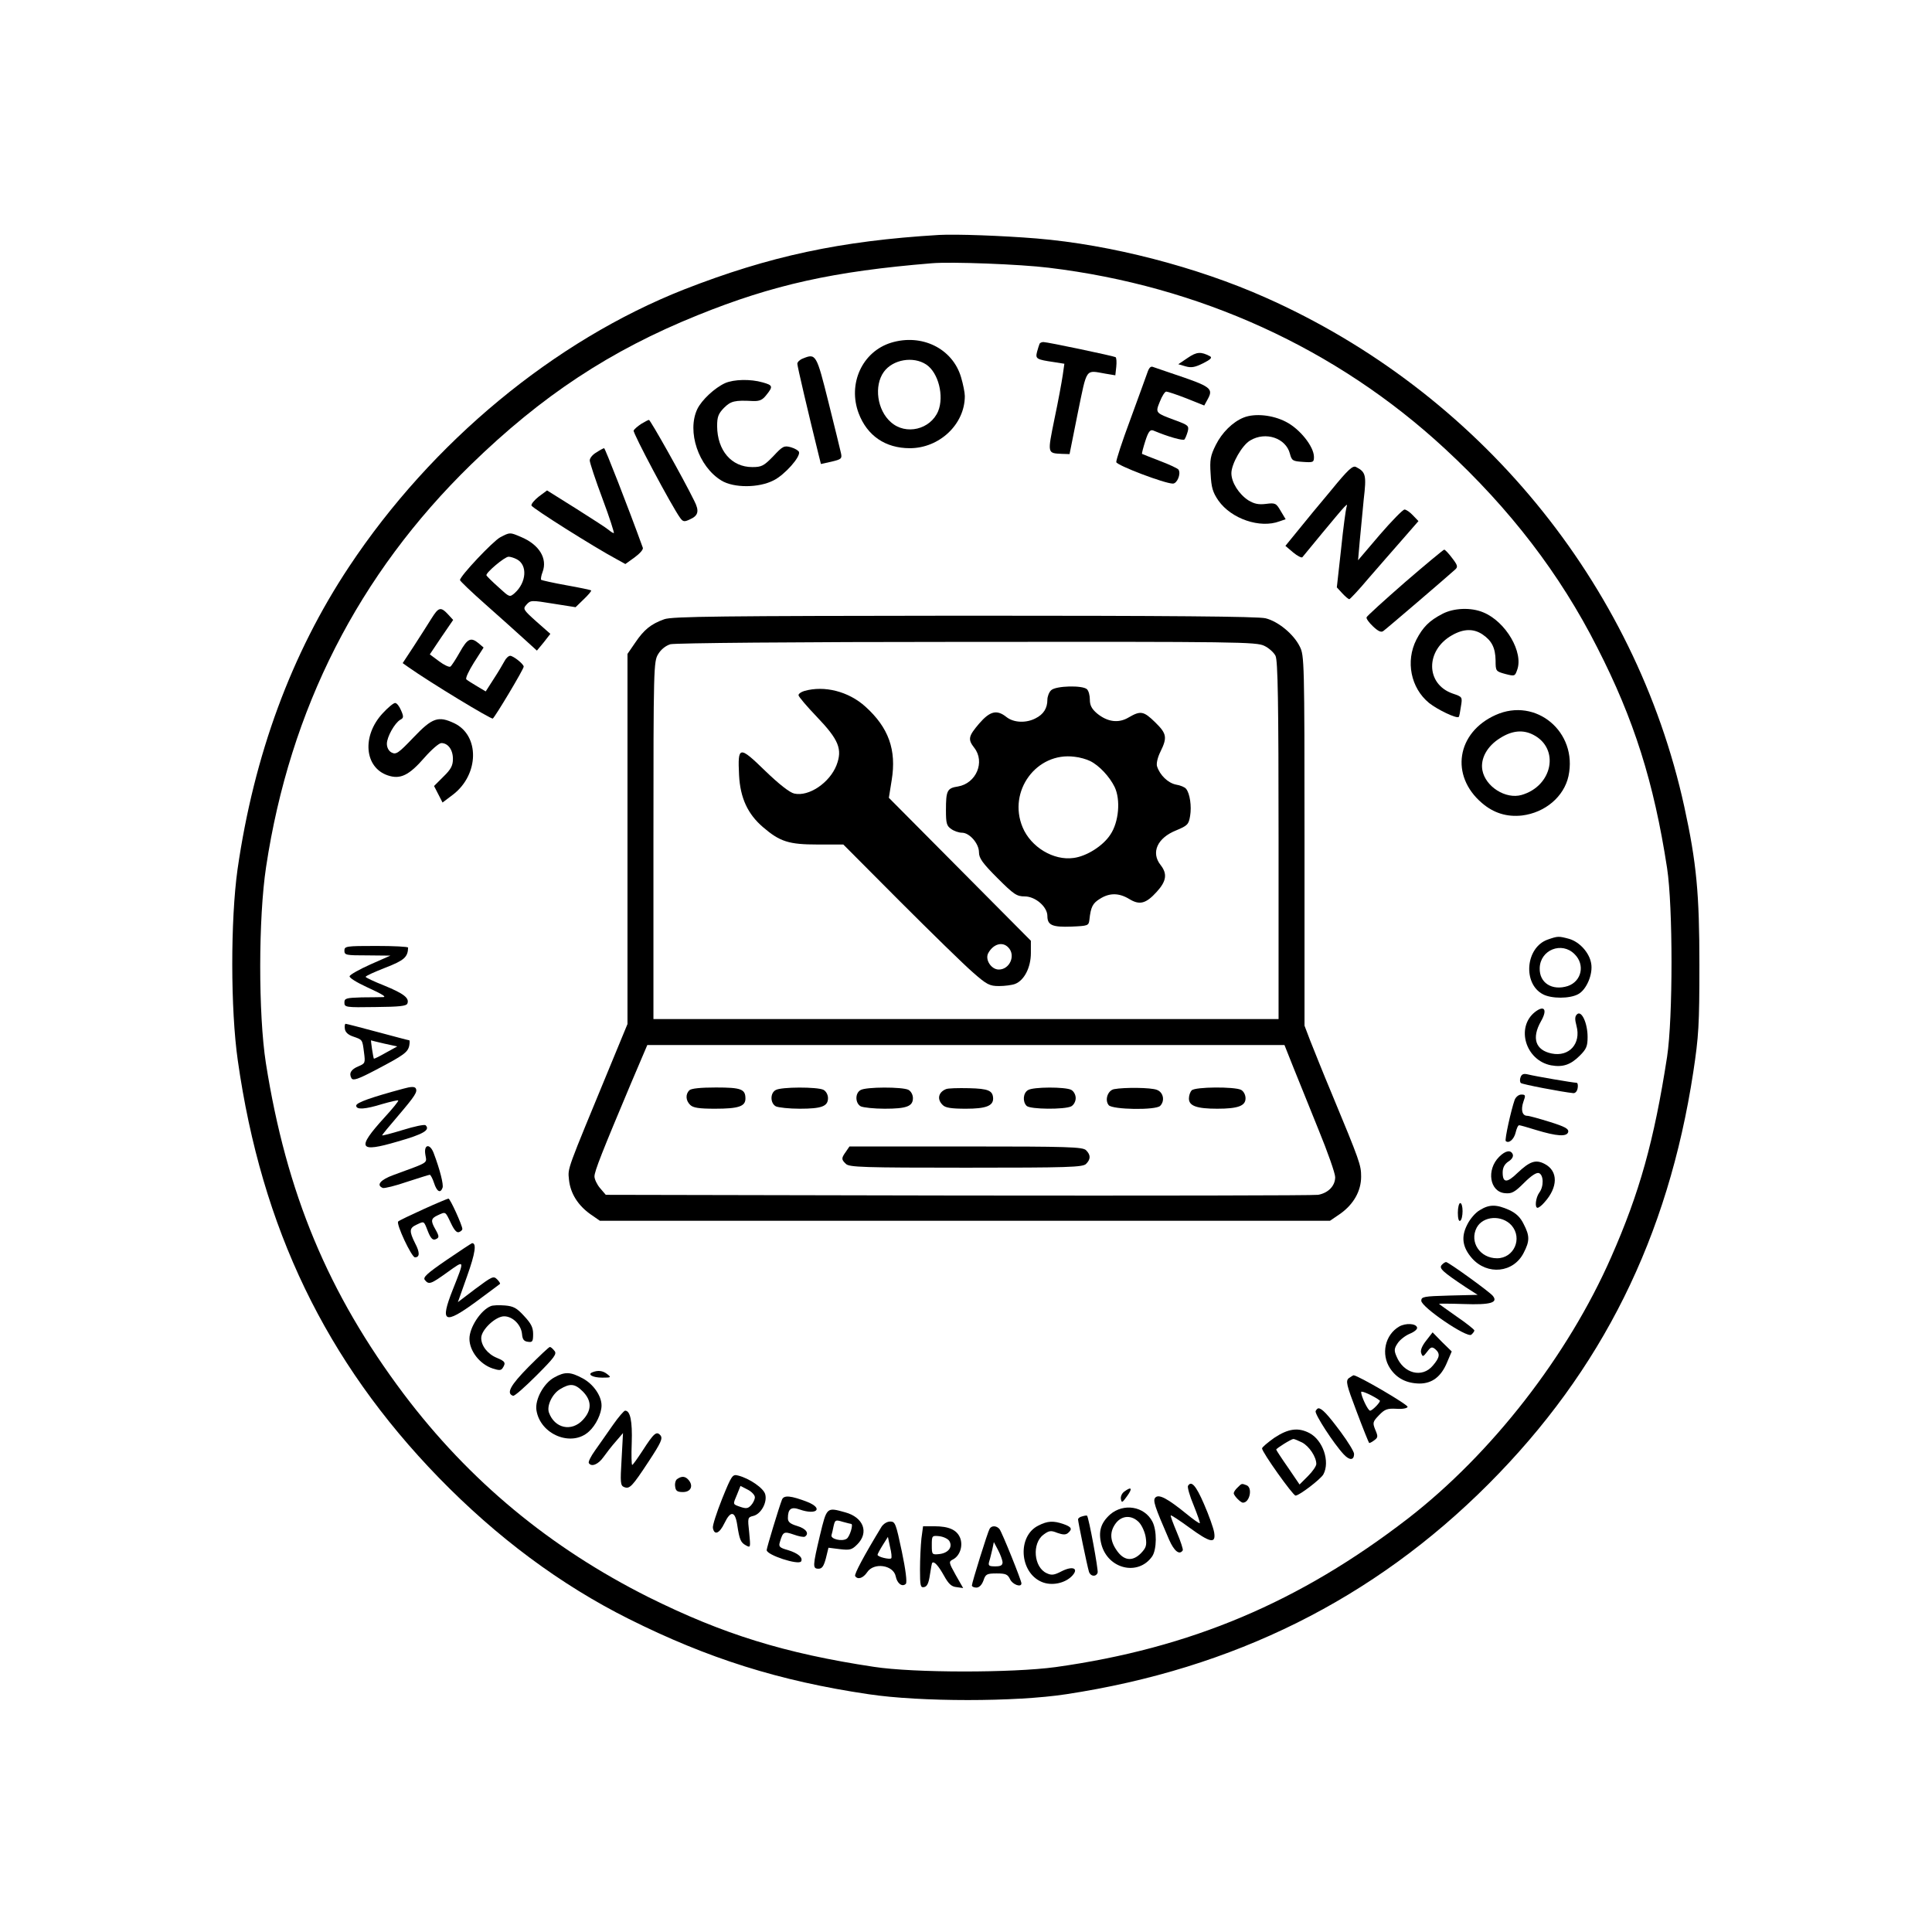
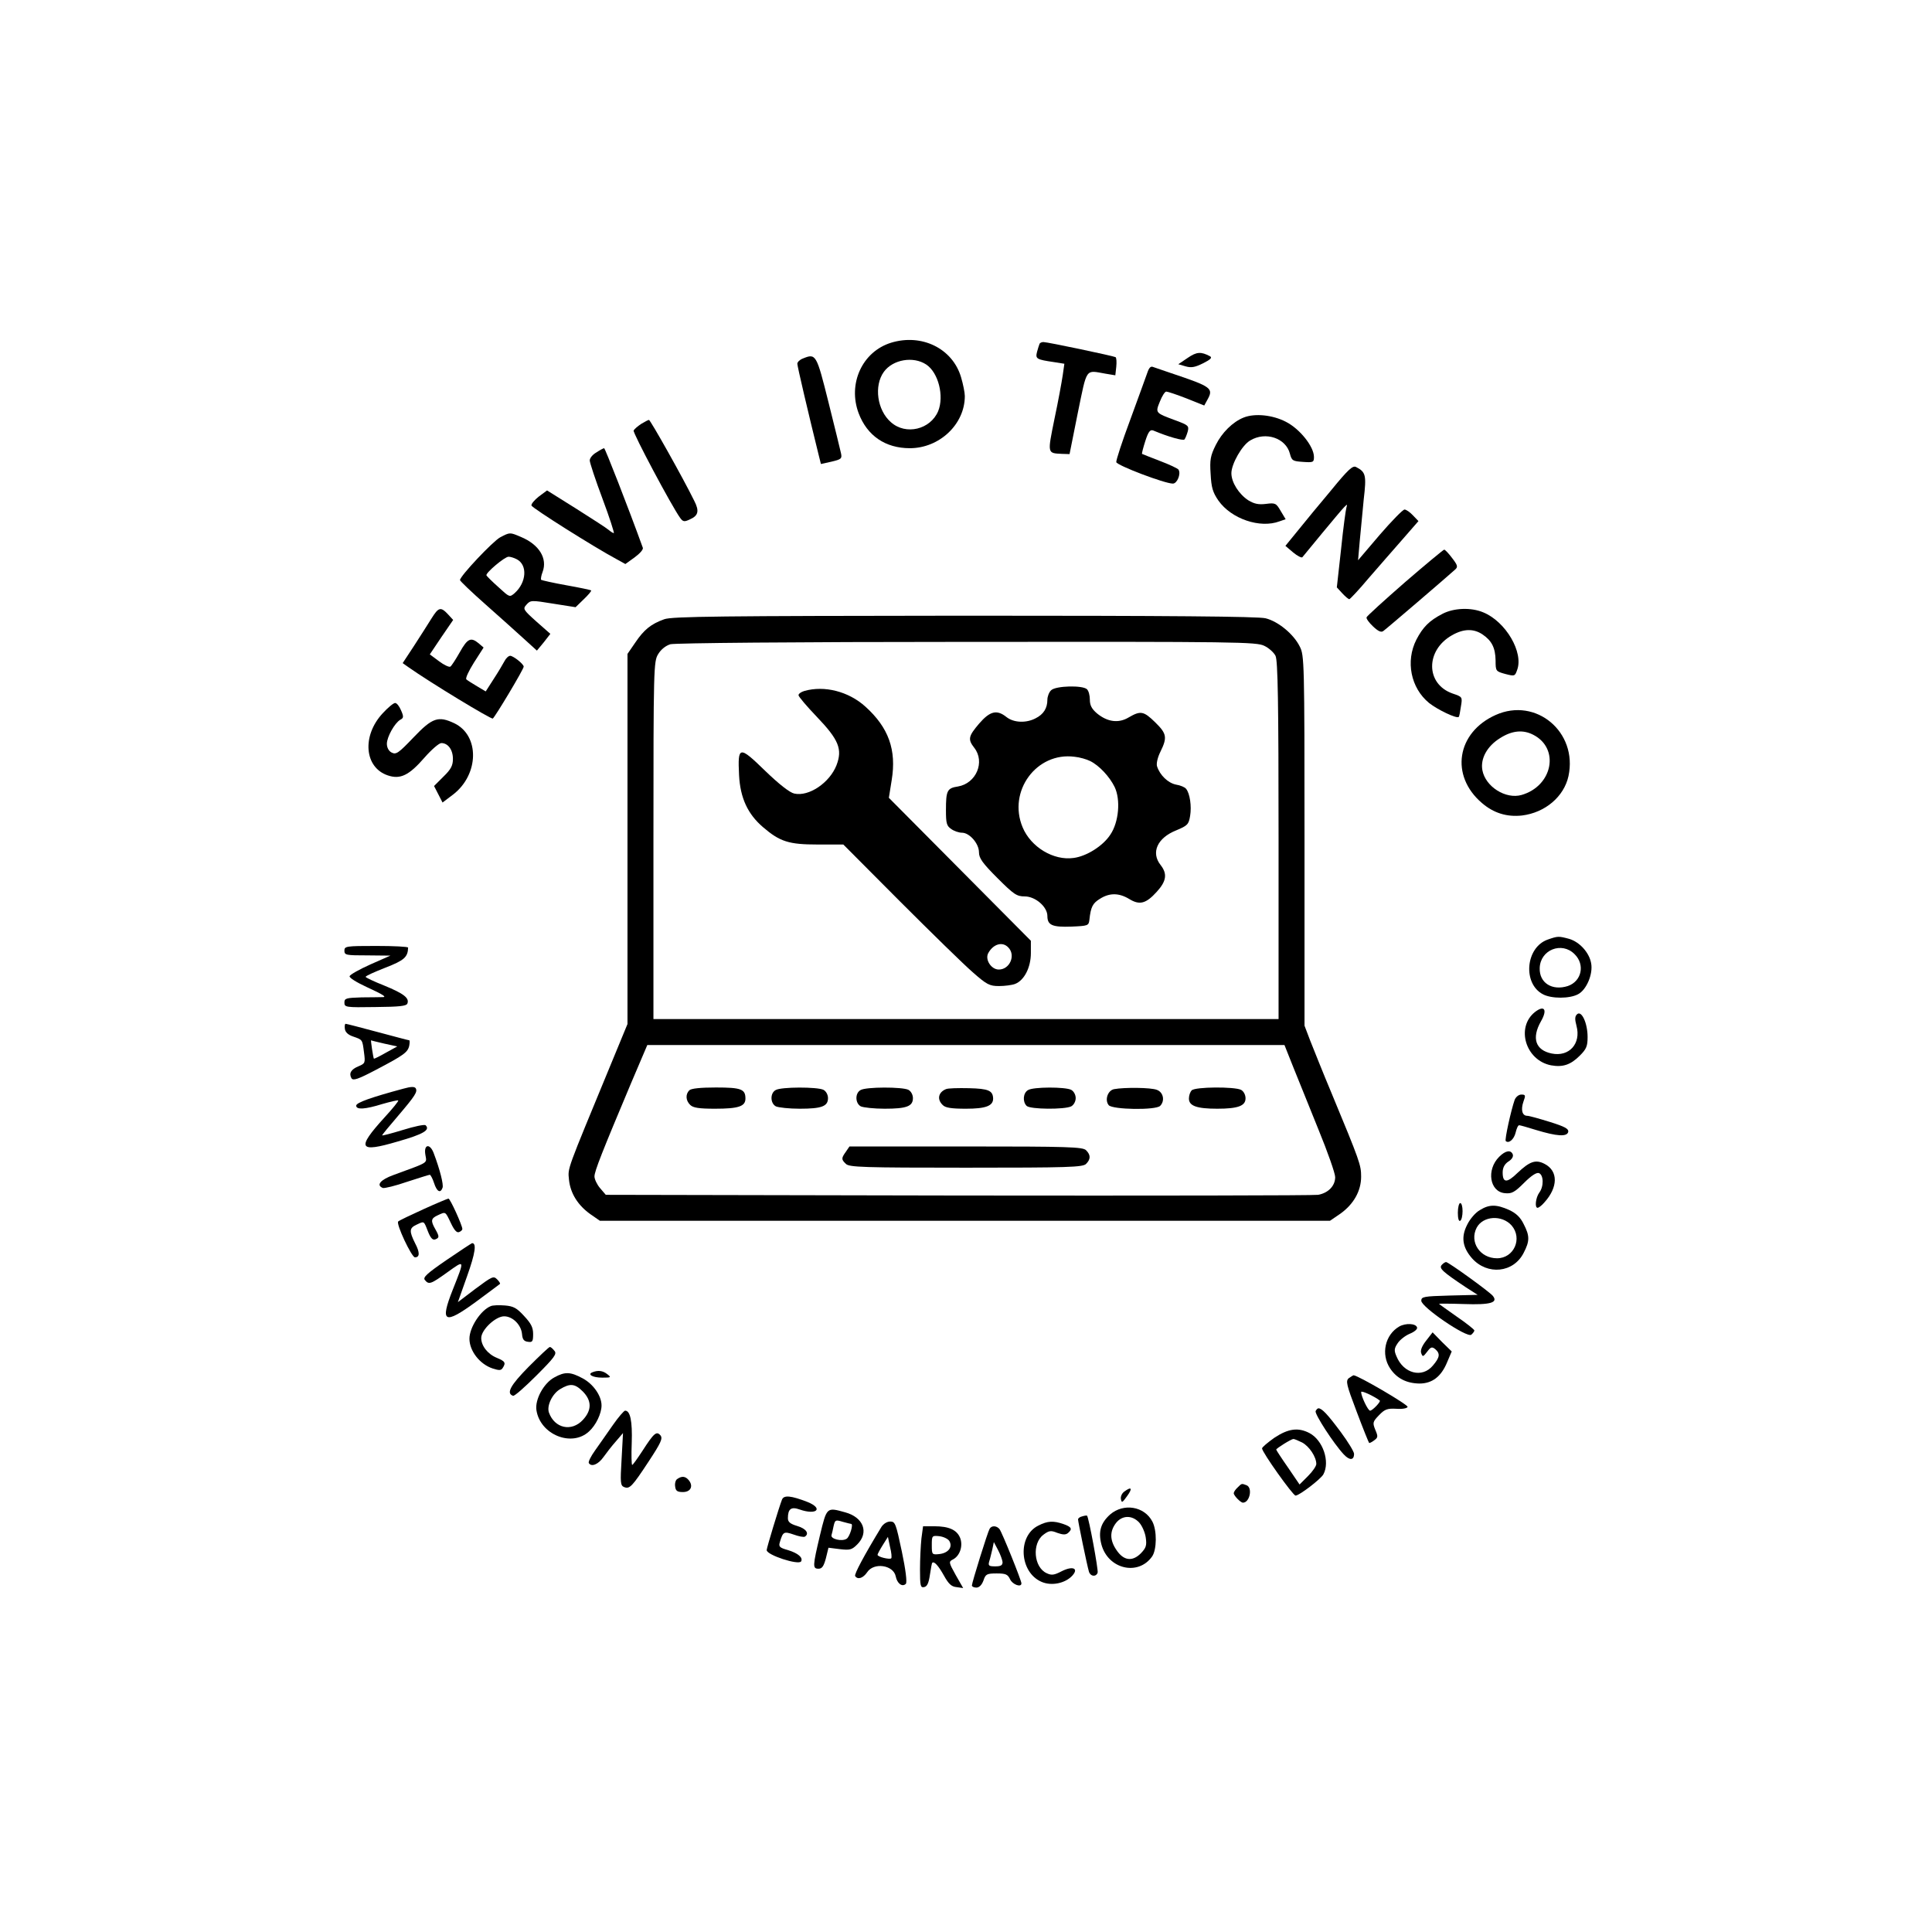
<svg xmlns="http://www.w3.org/2000/svg" version="1.0" width="819pt" height="819pt" viewBox="0 0 819 819" preserveAspectRatio="xMidYMid meet">
  <g transform="translate(0,819) scale(0.1,-0.1)" fill="#000000" stroke="none">
-     <path d="M3980 7194 c-418 -25 -719 -90 -1080 -231 -550 -217 -1069 -646 -1420 -1175 -245 -369 -403 -798 -473 -1283 -30 -214 -30 -594 1 -810 101 -711 373 -1276 852 -1769 246 -253 516 -454 806 -599 334 -167 637 -263 1016 -319 218 -33 624 -33 838 0 710 108 1303 403 1790 891 481 482 761 1046 868 1746 23 152 26 200 26 455 0 301 -12 432 -64 670 -208 950 -873 1758 -1776 2159 -290 129 -655 224 -969 250 -147 12 -341 19 -415 15z m466 -139 c638 -77 1220 -342 1679 -767 276 -255 488 -531 646 -843 156 -305 240 -571 296 -935 25 -163 25 -635 0 -800 -55 -356 -117 -577 -237 -849 -184 -419 -507 -833 -860 -1107 -461 -356 -923 -551 -1495 -631 -184 -25 -600 -25 -770 1 -379 57 -641 139 -955 295 -419 210 -761 494 -1038 861 -321 427 -498 852 -585 1404 -32 206 -32 614 1 831 101 669 391 1240 868 1705 300 292 590 484 962 634 319 129 576 186 992 220 82 7 375 -4 496 -19z" />
    <path d="M3777 6737 c-122 -38 -184 -174 -137 -299 36 -95 113 -148 217 -148 125 0 233 101 233 221 0 14 -7 50 -16 80 -36 122 -167 186 -297 146z m149 -92 c52 -34 77 -134 51 -198 -33 -78 -137 -103 -200 -47 -59 51 -73 155 -30 214 38 52 124 67 179 31z" />
    <path d="M4407 6733 c-2 -5 -7 -20 -11 -35 -7 -29 -3 -32 72 -43 l44 -7 -7 -49 c-4 -27 -19 -110 -35 -185 -30 -148 -31 -145 32 -148 l32 -1 35 175 c40 194 31 181 117 166 l42 -7 4 36 c2 20 1 38 -3 41 -9 5 -288 64 -306 64 -6 0 -14 -3 -16 -7z" />
    <path d="M5035 6673 l-40 -27 31 -9 c24 -7 40 -4 74 13 32 16 40 24 29 30 -38 20 -56 19 -94 -7z" />
    <path d="M3403 6670 c-13 -5 -23 -15 -23 -22 0 -11 46 -207 91 -389 l9 -36 45 10 c42 10 45 13 40 36 -3 14 -27 112 -53 216 -51 204 -53 208 -109 185z" />
    <path d="M4863 6608 c-6 -18 -39 -107 -72 -198 -34 -91 -60 -171 -59 -179 3 -14 205 -91 240 -91 18 0 35 41 24 59 -3 5 -39 22 -79 37 -39 15 -74 29 -76 30 -1 2 5 26 14 54 13 41 21 50 34 45 64 -27 126 -44 132 -38 4 5 10 20 14 34 6 24 2 27 -52 47 -86 32 -86 31 -66 80 9 23 21 42 27 42 6 0 45 -13 86 -29 l75 -30 12 22 c29 51 21 57 -152 115 -33 11 -67 23 -76 26 -11 5 -18 -2 -26 -26z" />
-     <path d="M3074 6566 c-44 -20 -99 -71 -118 -110 -45 -95 5 -244 102 -303 52 -32 159 -32 222 1 46 23 114 99 107 120 -2 6 -17 15 -34 20 -29 8 -35 5 -75 -38 -40 -41 -49 -46 -89 -46 -88 0 -148 70 -149 173 0 40 5 53 29 78 29 29 46 33 122 29 29 -1 41 4 58 26 29 36 27 41 -16 53 -52 15 -122 13 -159 -3z" />
    <path d="M5272 6420 c-47 -19 -92 -64 -118 -116 -23 -46 -26 -64 -22 -123 3 -58 9 -78 33 -113 55 -78 177 -119 259 -88 l26 9 -21 35 c-19 33 -23 35 -62 30 -32 -4 -50 0 -75 15 -40 26 -72 76 -72 115 0 39 45 119 80 139 65 39 151 10 168 -56 8 -30 12 -32 55 -35 44 -3 47 -2 47 21 0 44 -60 119 -119 149 -56 29 -131 37 -179 18z" />
    <path d="M2718 6393 c-15 -10 -29 -22 -32 -28 -4 -10 162 -322 197 -370 12 -17 18 -18 41 -7 37 16 41 36 19 79 -47 96 -186 343 -192 343 -3 0 -18 -8 -33 -17z" />
    <path d="M2528 6272 c-16 -9 -28 -24 -28 -34 0 -9 24 -82 54 -162 30 -80 51 -146 48 -146 -3 0 -13 6 -21 13 -9 8 -71 48 -139 91 l-123 77 -35 -26 c-19 -15 -33 -32 -31 -38 3 -11 270 -179 360 -227 l38 -21 39 28 c22 16 38 34 35 41 -63 174 -160 422 -164 422 -3 0 -18 -8 -33 -18z" />
    <path d="M5644 6113 c-49 -58 -113 -136 -142 -172 l-53 -65 33 -28 c18 -15 36 -24 39 -20 3 4 41 50 84 102 43 52 85 102 93 110 13 13 14 13 10 0 -3 -9 -14 -89 -23 -178 l-18 -162 23 -25 c13 -14 26 -25 30 -25 3 0 40 39 81 88 42 48 106 122 144 165 l68 78 -23 24 c-13 14 -29 25 -36 25 -7 0 -54 -48 -105 -107 l-92 -108 7 80 c4 44 12 124 17 178 12 102 9 116 -32 137 -14 8 -33 -9 -105 -97z" />
    <path d="M2120 5912 c-31 -17 -170 -164 -170 -181 0 -4 48 -50 108 -103 59 -52 132 -118 163 -146 l55 -50 29 35 28 36 -59 52 c-57 51 -58 54 -42 72 17 19 21 19 113 4 l95 -15 35 34 c19 18 33 35 31 37 -1 2 -49 12 -105 22 -56 10 -104 21 -107 23 -2 3 0 18 6 33 22 58 -15 117 -92 149 -47 20 -46 20 -88 -2z m71 -93 c46 -24 41 -98 -9 -143 -22 -19 -22 -18 -69 25 -27 24 -49 46 -51 50 -4 10 77 79 94 79 8 0 24 -5 35 -11z" />
    <path d="M5955 5721 c-87 -76 -161 -143 -162 -148 -2 -5 10 -22 27 -38 22 -21 35 -27 44 -20 13 9 271 230 305 261 12 11 10 18 -13 48 -15 20 -30 36 -34 36 -4 -1 -79 -63 -167 -139z" />
    <path d="M1829 5568 c-15 -24 -48 -76 -74 -116 l-48 -73 24 -17 c92 -65 351 -222 358 -218 10 7 131 209 131 220 0 11 -43 45 -57 46 -7 0 -18 -10 -24 -22 -7 -13 -27 -47 -46 -76 l-34 -53 -37 22 c-20 12 -41 25 -45 29 -5 4 10 36 32 71 l41 64 -21 18 c-33 27 -47 21 -80 -38 -17 -30 -35 -58 -40 -61 -5 -3 -27 7 -48 23 l-39 29 49 73 50 73 -22 24 c-31 33 -40 30 -70 -18z" />
    <path d="M6115 5588 c-56 -29 -83 -56 -111 -110 -46 -91 -24 -204 54 -268 35 -28 118 -68 126 -59 2 2 6 22 9 44 7 41 6 41 -35 55 -115 40 -116 183 -3 247 49 28 91 29 129 4 40 -27 55 -57 56 -111 0 -45 1 -46 41 -57 39 -10 41 -10 50 16 29 75 -48 206 -143 245 -52 22 -125 19 -173 -6z" />
    <path d="M2816 5565 c-56 -20 -86 -44 -123 -99 l-33 -48 0 -785 0 -784 -71 -172 c-189 -458 -182 -436 -177 -488 6 -58 38 -109 92 -147 l39 -27 1548 0 1547 0 44 30 c56 40 88 96 88 157 0 49 -5 64 -125 353 -37 88 -77 189 -91 224 l-24 63 0 785 c0 759 -1 785 -20 822 -26 53 -92 107 -145 120 -31 8 -409 11 -1277 11 -1032 -1 -1239 -3 -1272 -15z m2544 -113 c19 -9 40 -28 47 -42 10 -19 13 -197 13 -782 l0 -758 -1325 0 -1325 0 0 758 c0 734 1 758 20 789 12 20 32 36 52 42 20 5 519 10 1258 10 1147 1 1227 0 1260 -17z m122 -1785 c20 -50 69 -170 107 -265 39 -95 71 -186 71 -202 0 -37 -29 -67 -72 -75 -18 -3 -705 -4 -1526 -3 l-1494 3 -24 28 c-13 15 -24 38 -24 50 0 22 33 105 155 395 l69 162 1351 0 1350 0 37 -93z" />
    <path d="M4456 5264 c-9 -8 -16 -27 -16 -40 0 -36 -16 -62 -50 -79 -40 -21 -92 -19 -123 5 -41 33 -70 26 -116 -27 -46 -54 -49 -67 -21 -103 47 -60 8 -151 -69 -164 -46 -7 -51 -17 -51 -101 0 -55 3 -66 22 -79 12 -9 33 -16 46 -16 32 0 72 -46 72 -83 0 -25 15 -46 78 -109 70 -70 82 -78 116 -78 45 0 96 -44 96 -83 0 -39 21 -48 102 -45 70 3 73 4 76 28 6 56 14 71 45 90 41 26 81 25 124 -1 44 -27 71 -20 117 31 41 45 45 76 16 113 -42 53 -14 115 66 147 48 20 53 25 59 61 7 41 -1 96 -17 115 -5 7 -24 15 -43 18 -34 7 -68 40 -80 77 -4 11 2 38 14 62 30 61 27 77 -22 125 -49 48 -62 50 -112 21 -43 -26 -90 -20 -135 17 -22 19 -30 34 -30 58 0 18 -5 37 -12 44 -18 18 -133 15 -152 -4z m165 -300 c39 -19 83 -67 104 -110 26 -54 18 -149 -18 -202 -31 -48 -101 -92 -156 -99 -85 -12 -181 46 -216 130 -64 153 59 320 220 299 22 -2 52 -11 66 -18z" />
    <path d="M3410 5261 c-14 -4 -25 -12 -25 -18 0 -6 35 -47 77 -91 94 -98 110 -138 84 -206 -29 -74 -117 -134 -179 -120 -19 4 -64 39 -124 97 -110 107 -116 105 -110 -19 5 -97 37 -165 101 -220 72 -62 110 -74 232 -74 l109 0 240 -241 c132 -132 270 -267 308 -300 60 -53 72 -59 112 -59 24 0 55 4 68 9 39 15 67 70 67 131 l0 52 -301 303 -301 303 12 75 c21 128 -13 223 -112 312 -71 64 -173 90 -258 66z m864 -1087 c33 -33 7 -94 -40 -94 -32 0 -59 42 -45 69 21 39 60 51 85 25z" />
    <path d="M2922 3568 c-17 -17 -15 -44 4 -62 12 -12 37 -16 105 -16 100 0 129 10 129 43 0 40 -18 47 -125 47 -65 0 -105 -4 -113 -12z" />
    <path d="M3288 3569 c-24 -13 -23 -56 1 -69 11 -5 56 -10 101 -10 93 0 120 10 120 45 0 14 -8 29 -19 35 -25 13 -181 13 -203 -1z" />
    <path d="M3648 3569 c-24 -13 -23 -56 1 -69 11 -5 56 -10 101 -10 93 0 120 10 120 45 0 14 -8 29 -19 35 -25 13 -181 13 -203 -1z" />
    <path d="M4010 3573 c-32 -13 -39 -43 -14 -67 11 -12 36 -16 99 -16 84 0 115 12 115 43 -1 34 -20 42 -102 44 -46 1 -90 0 -98 -4z" />
    <path d="M4358 3569 c-21 -12 -24 -49 -6 -67 15 -15 161 -16 189 -2 11 6 19 21 19 35 0 14 -8 29 -19 35 -25 13 -161 13 -183 -1z" />
    <path d="M4723 3573 c-27 -5 -41 -46 -23 -68 16 -19 199 -22 218 -3 21 21 14 58 -14 68 -25 10 -137 11 -181 3z" />
    <path d="M5052 3568 c-7 -7 -12 -22 -12 -35 0 -31 33 -43 120 -43 88 0 120 12 120 44 0 15 -8 30 -19 36 -28 14 -194 13 -209 -2z" />
    <path d="M3586 3308 c-20 -28 -20 -33 0 -52 14 -14 74 -16 509 -16 435 0 495 2 509 16 20 20 20 38 0 58 -14 14 -74 16 -509 16 l-494 0 -15 -22z" />
    <path d="M1622 5166 c-89 -96 -77 -230 22 -263 53 -18 90 0 156 76 29 33 61 61 71 61 28 0 49 -28 49 -67 0 -28 -8 -44 -40 -75 l-40 -40 18 -35 18 -35 45 34 c110 85 113 250 5 302 -68 32 -93 24 -173 -60 -64 -67 -74 -74 -93 -64 -12 6 -20 21 -20 37 0 29 33 88 57 102 14 7 15 13 3 40 -7 17 -18 31 -25 31 -7 0 -31 -20 -53 -44z" />
    <path d="M6340 5159 c-165 -74 -194 -257 -58 -373 50 -43 106 -60 170 -53 98 12 178 80 197 167 40 187 -138 336 -309 259z m160 -84 c113 -58 82 -217 -50 -255 -67 -19 -153 35 -166 105 -9 49 20 102 75 136 50 32 97 37 141 14z" />
    <path d="M6561 4207 c-94 -33 -107 -187 -20 -232 36 -19 112 -19 148 0 36 18 65 86 56 132 -8 45 -49 90 -93 103 -45 12 -48 12 -91 -3z m114 -62 c45 -44 30 -115 -29 -135 -66 -21 -121 13 -119 76 2 78 94 114 148 59z" />
    <path d="M1460 4160 c0 -19 7 -20 98 -20 l97 -1 -84 -37 c-47 -21 -86 -43 -89 -50 -2 -7 29 -26 72 -46 74 -34 89 -44 64 -43 -7 0 -46 -1 -85 -1 -66 -2 -73 -4 -73 -22 0 -20 5 -21 131 -19 102 1 132 4 136 15 9 23 -15 42 -98 76 -43 17 -79 34 -79 37 0 4 38 21 84 39 80 31 95 45 96 85 0 4 -61 7 -135 7 -128 0 -135 -1 -135 -20z" />
    <path d="M6507 3900 c-82 -65 -40 -205 68 -226 50 -9 83 2 122 41 28 28 33 40 33 79 0 58 -25 113 -44 97 -10 -9 -11 -20 -3 -50 20 -75 -31 -132 -105 -117 -69 14 -86 65 -46 136 29 50 15 71 -25 40z" />
    <path d="M1462 3828 c2 -14 14 -25 35 -32 40 -14 39 -12 46 -67 6 -45 5 -47 -23 -59 -32 -13 -42 -30 -30 -51 7 -11 28 -4 104 36 118 62 135 74 141 103 2 12 2 22 0 22 -3 0 -63 16 -134 35 -71 19 -132 35 -136 35 -3 0 -5 -10 -3 -22z m167 -62 l55 -12 -49 -27 c-26 -15 -49 -26 -50 -25 -3 4 -14 78 -12 78 1 -1 26 -7 56 -14z" />
-     <path d="M6446 3624 c-4 -10 -3 -21 1 -25 7 -6 174 -38 223 -43 9 0 16 9 18 22 2 12 0 22 -5 22 -14 0 -177 28 -204 35 -20 5 -28 2 -33 -11z" />
    <path d="M1710 3575 c-137 -37 -200 -59 -200 -72 0 -18 37 -16 111 7 35 10 65 17 67 15 3 -2 -24 -35 -58 -72 -120 -132 -110 -151 56 -102 109 31 139 49 118 69 -5 4 -48 -5 -96 -20 -49 -15 -88 -25 -88 -23 0 3 30 39 66 81 75 88 85 104 76 119 -5 7 -20 7 -52 -2z" />
    <path d="M6421 3528 c-16 -46 -43 -169 -38 -175 13 -12 35 7 42 36 4 17 10 31 15 31 4 0 36 -9 71 -20 89 -27 132 -30 137 -8 2 13 -14 22 -78 42 -45 14 -88 26 -96 26 -21 0 -28 25 -16 60 10 27 9 30 -9 30 -11 0 -23 -10 -28 -22z" />
    <path d="M1803 3296 c6 -39 20 -30 -135 -87 -55 -20 -75 -43 -45 -55 7 -2 53 9 102 26 50 16 93 30 97 30 3 0 12 -16 18 -35 12 -37 27 -45 36 -20 5 13 -11 77 -38 148 -16 41 -42 36 -35 -7z" />
    <path d="M6355 3286 c-55 -55 -40 -148 24 -154 29 -3 41 3 82 44 31 31 53 45 63 41 20 -8 21 -57 1 -83 -15 -21 -20 -64 -7 -64 5 0 18 10 29 23 58 64 59 133 1 163 -38 20 -63 11 -115 -38 -45 -44 -63 -43 -63 2 0 20 8 35 24 46 15 9 22 21 19 30 -8 21 -31 17 -58 -10z" />
    <path d="M1795 3064 c-55 -25 -103 -48 -107 -52 -10 -10 57 -152 71 -152 21 0 21 21 1 59 -26 52 -25 65 5 79 34 16 31 18 49 -28 11 -28 20 -38 31 -34 18 7 18 12 0 44 -20 35 -18 45 10 58 35 16 32 18 56 -32 14 -30 25 -43 35 -39 8 3 14 9 14 13 0 15 -52 130 -59 129 -3 0 -51 -20 -106 -45z" />
    <path d="M6180 3049 c0 -24 4 -38 10 -34 6 3 10 22 10 41 0 19 -4 34 -10 34 -5 0 -10 -18 -10 -41z" />
    <path d="M6273 3060 c-18 -10 -42 -38 -53 -61 -27 -52 -21 -96 20 -143 65 -73 176 -62 219 23 26 50 26 72 0 122 -14 29 -32 46 -62 60 -54 24 -84 24 -124 -1z m135 -65 c47 -55 10 -139 -62 -139 -72 0 -118 69 -86 130 27 50 107 55 148 9z" />
    <path d="M1892 2848 c-83 -57 -100 -73 -91 -84 17 -21 25 -18 96 33 74 53 74 56 22 -75 -55 -139 -36 -149 98 -51 54 40 100 74 102 76 3 2 -3 11 -12 20 -15 15 -21 12 -91 -40 l-75 -57 39 110 c35 98 41 141 21 140 -3 -1 -52 -33 -109 -72z" />
    <path d="M6111 2827 c-11 -14 4 -28 103 -94 l50 -32 -120 -3 c-109 -3 -119 -5 -119 -22 0 -27 194 -159 212 -144 7 6 13 14 13 18 0 4 -34 31 -75 59 -41 29 -75 53 -75 54 0 1 48 1 106 -1 113 -4 146 6 122 35 -15 18 -188 143 -198 143 -4 0 -13 -6 -19 -13z" />
    <path d="M2080 2653 c-42 -17 -90 -90 -90 -138 0 -52 44 -108 98 -126 28 -9 36 -9 43 2 14 22 11 28 -25 43 -39 16 -66 51 -66 84 0 35 61 92 97 92 37 0 73 -37 76 -76 2 -22 8 -30 25 -32 19 -3 22 1 22 33 0 28 -9 45 -38 76 -31 34 -45 42 -82 45 -25 2 -52 1 -60 -3z" />
    <path d="M5932 2567 c-61 -35 -79 -118 -39 -178 28 -42 69 -63 124 -64 54 0 92 29 117 89 l20 47 -41 40 -40 41 -28 -36 c-18 -23 -25 -42 -20 -53 6 -16 8 -15 25 7 15 20 20 22 34 11 22 -19 20 -35 -10 -70 -45 -54 -124 -34 -154 39 -11 25 -10 34 5 56 9 14 32 32 51 40 20 8 34 20 31 27 -5 17 -48 19 -75 4z" />
    <path d="M2241 2396 c-78 -79 -96 -113 -66 -123 6 -2 50 37 99 86 77 77 88 92 76 105 -7 9 -15 16 -19 16 -4 0 -44 -38 -90 -84z" />
    <path d="M2512 2373 c-24 -9 0 -23 41 -23 38 0 39 1 21 15 -19 15 -39 17 -62 8z" />
    <path d="M2350 2351 c-45 -24 -83 -94 -76 -139 16 -104 150 -158 223 -90 29 26 53 76 53 110 0 41 -35 91 -80 115 -52 28 -75 29 -120 4z m121 -60 c38 -39 38 -79 0 -120 -48 -52 -120 -36 -144 31 -10 29 14 79 47 99 43 26 63 24 97 -10z" />
    <path d="M5718 2348 c-14 -12 -11 -26 33 -142 27 -72 51 -131 53 -133 1 -1 11 3 21 11 17 12 17 17 5 45 -12 30 -11 34 16 62 24 25 35 29 73 27 26 -2 46 2 48 8 3 9 -211 134 -229 134 -2 0 -11 -6 -20 -12z m131 -95 c6 -4 -31 -43 -41 -43 -9 0 -38 61 -38 79 0 8 54 -17 79 -36z" />
    <path d="M5577 2208 c-4 -13 76 -137 119 -183 25 -27 44 -26 44 2 0 9 -25 50 -56 92 -55 74 -80 101 -95 101 -4 0 -9 -6 -12 -12z" />
    <path d="M2598 2149 c-24 -34 -57 -82 -75 -107 -18 -25 -30 -49 -27 -54 11 -18 40 -6 62 25 12 17 36 48 53 67 l30 35 -6 -111 c-6 -99 -5 -112 11 -118 23 -9 33 1 104 109 52 79 60 97 50 110 -17 20 -28 10 -77 -66 -21 -32 -40 -59 -43 -59 -3 0 -4 42 -2 94 3 91 -6 136 -28 136 -5 0 -29 -28 -52 -61z" />
    <path d="M5402 2095 c-28 -20 -52 -40 -52 -45 0 -16 131 -200 142 -200 16 0 107 70 118 90 29 54 -2 145 -59 175 -48 25 -90 19 -149 -20z m118 -20 c30 -16 60 -61 60 -91 0 -9 -16 -32 -35 -51 l-36 -36 -49 72 c-28 40 -50 74 -50 76 0 5 64 45 73 45 4 0 21 -7 37 -15z" />
-     <path d="M3061 1836 c-23 -58 -41 -113 -39 -123 6 -33 28 -24 49 20 26 54 45 52 54 -6 10 -65 15 -76 37 -88 20 -11 20 -10 14 54 -7 63 -7 65 18 71 32 8 59 57 50 91 -6 26 -67 68 -115 80 -24 6 -27 2 -68 -99z m139 7 c0 -9 -7 -24 -16 -34 -13 -14 -21 -15 -45 -7 -34 12 -33 9 -14 54 l14 35 31 -16 c16 -8 30 -23 30 -32z" />
    <path d="M2872 1921 c-8 -4 -12 -19 -10 -32 2 -19 9 -24 33 -24 33 0 45 25 25 50 -14 17 -29 19 -48 6z" />
-     <path d="M5036 1891 c-3 -5 7 -42 24 -82 16 -40 28 -74 26 -76 -2 -2 -28 16 -57 40 -80 65 -116 84 -131 69 -12 -12 -4 -36 58 -179 21 -48 44 -67 58 -45 2 4 -9 38 -25 76 -16 38 -28 70 -26 72 2 2 37 -21 78 -51 89 -65 114 -71 106 -21 -3 18 -22 72 -43 120 -34 79 -54 101 -68 77z" />
    <path d="M5246 1884 c-9 -8 -16 -19 -16 -24 0 -10 29 -40 39 -40 29 0 42 64 15 74 -21 8 -20 8 -38 -10z" />
    <path d="M4766 1867 c-10 -7 -17 -22 -14 -33 3 -16 6 -14 26 14 24 33 19 42 -12 19z" />
    <path d="M3315 1833 c-12 -30 -65 -205 -65 -214 0 -21 135 -65 146 -48 9 16 -13 35 -56 48 -36 10 -40 15 -34 34 13 44 17 46 58 32 22 -8 43 -12 48 -9 20 13 5 34 -32 45 -30 9 -40 17 -40 33 0 40 14 50 50 37 72 -25 102 4 33 32 -70 27 -100 30 -108 10z" />
    <path d="M4706 1770 c-40 -36 -51 -73 -37 -127 28 -105 156 -135 215 -51 20 29 21 110 1 148 -34 65 -122 79 -179 30z m123 -34 c12 -13 25 -42 28 -64 5 -34 1 -44 -21 -67 -36 -36 -73 -31 -103 14 -29 42 -29 80 -2 115 26 33 68 34 98 2z" />
    <path d="M3476 1682 c-31 -131 -32 -142 -6 -142 15 0 22 11 31 44 l11 45 48 -6 c43 -5 51 -3 74 20 51 51 26 115 -51 136 -79 22 -78 23 -107 -97z m132 48 c11 0 -6 -55 -19 -63 -20 -13 -70 -1 -64 16 2 6 6 24 9 39 6 25 8 26 38 17 18 -5 34 -9 36 -9z" />
    <path d="M4588 1762 c-10 -2 -18 -8 -18 -13 0 -10 38 -194 46 -221 6 -21 30 -24 37 -5 4 10 -38 237 -45 242 -2 1 -11 0 -20 -3z" />
    <path d="M3737 1718 c-76 -125 -116 -201 -112 -209 11 -17 34 -9 51 16 28 43 111 31 121 -17 6 -31 28 -47 43 -32 6 6 -1 61 -17 137 -25 118 -28 127 -49 127 -14 0 -29 -10 -37 -22z m41 -134 c-7 -6 -58 6 -58 15 0 3 10 22 22 41 l22 35 9 -43 c6 -23 8 -45 5 -48z" />
    <path d="M4402 1723 c-90 -44 -81 -199 14 -239 42 -18 100 -6 130 27 28 31 1 42 -46 18 -31 -16 -42 -18 -63 -8 -55 25 -63 126 -14 163 24 18 32 19 59 8 23 -8 35 -9 45 -1 20 17 16 26 -18 38 -43 15 -68 14 -107 -6z" />
    <path d="M3906 1668 c-3 -29 -6 -88 -6 -131 0 -69 2 -78 17 -75 13 2 20 17 25 52 4 26 8 50 10 51 8 8 26 -12 50 -55 19 -34 31 -46 53 -48 l28 -4 -32 56 c-30 54 -30 56 -10 66 29 16 42 58 29 91 -14 34 -48 49 -109 49 l-48 0 -7 -52z m118 -10 c16 -26 -4 -52 -43 -56 -30 -3 -31 -2 -31 38 0 40 1 41 31 38 18 -2 37 -11 43 -20z" />
    <path d="M4195 1709 c-8 -13 -75 -228 -75 -240 0 -5 9 -9 19 -9 12 0 23 11 30 30 9 27 14 30 56 30 39 0 47 -4 57 -25 10 -22 48 -36 48 -17 0 12 -82 216 -93 230 -12 15 -34 16 -42 1z m55 -141 c0 -14 -8 -18 -31 -18 -28 0 -31 3 -25 23 4 12 9 35 13 51 l6 29 18 -34 c10 -19 18 -42 19 -51z" />
  </g>
</svg>